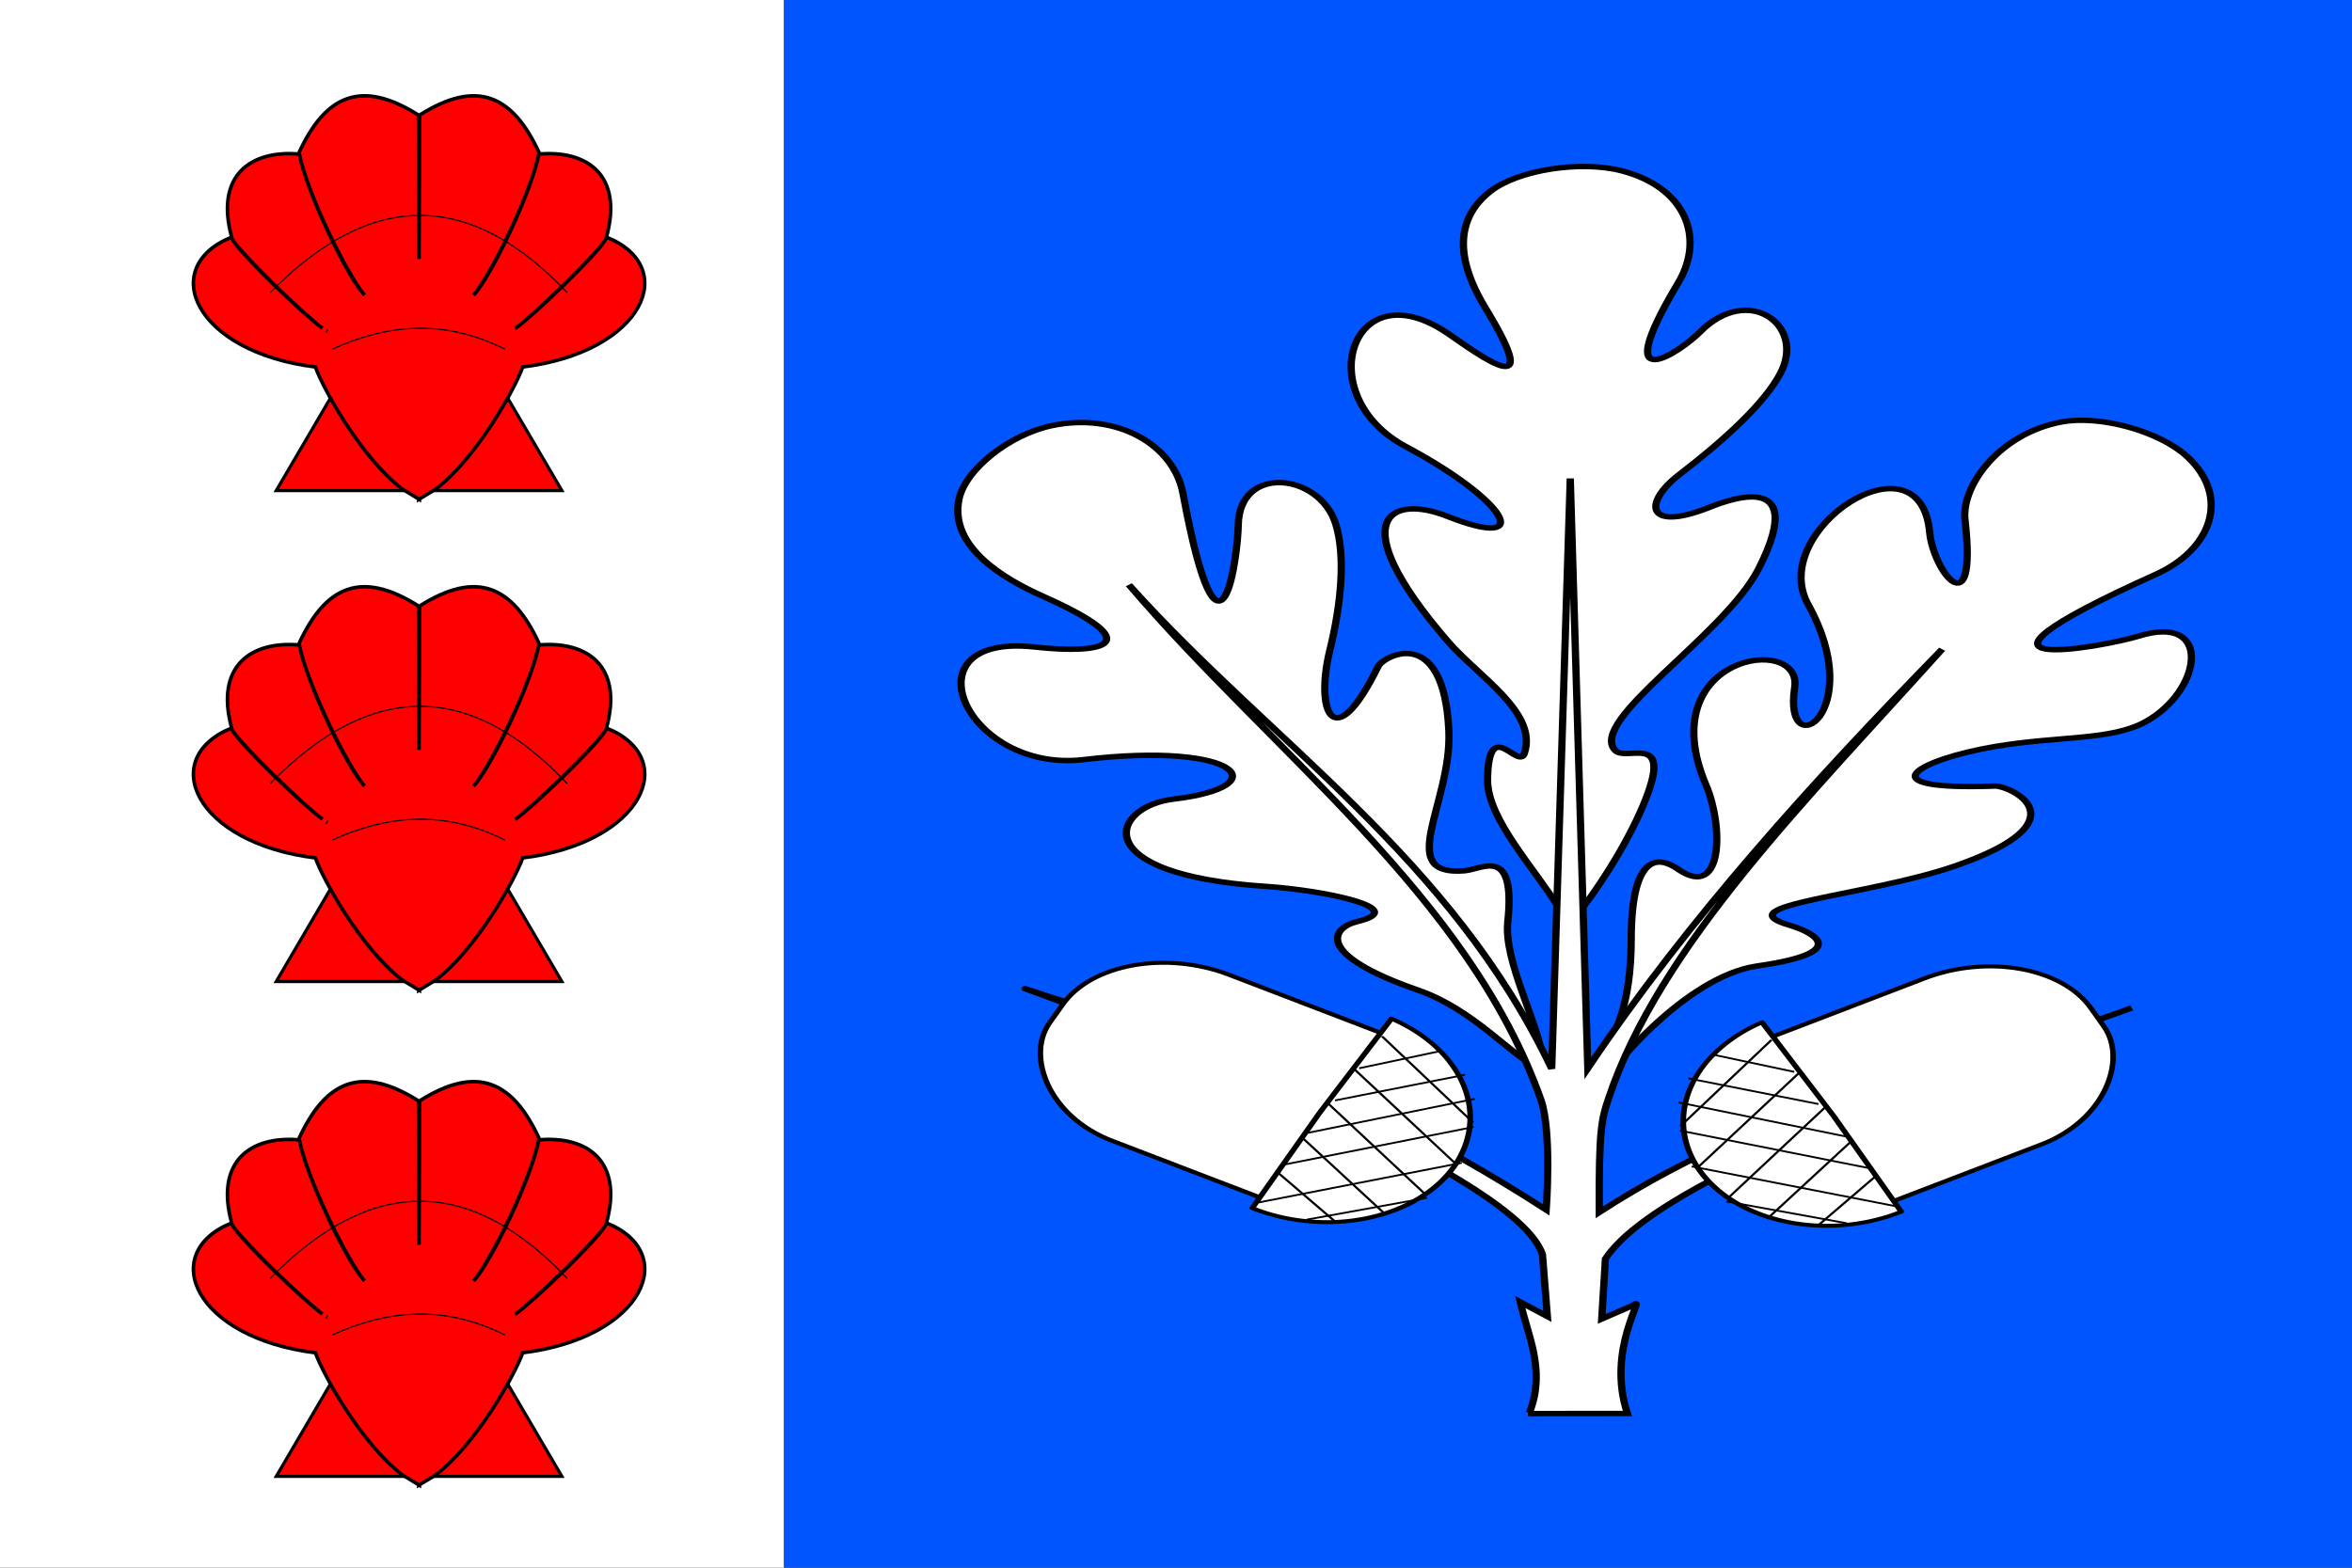
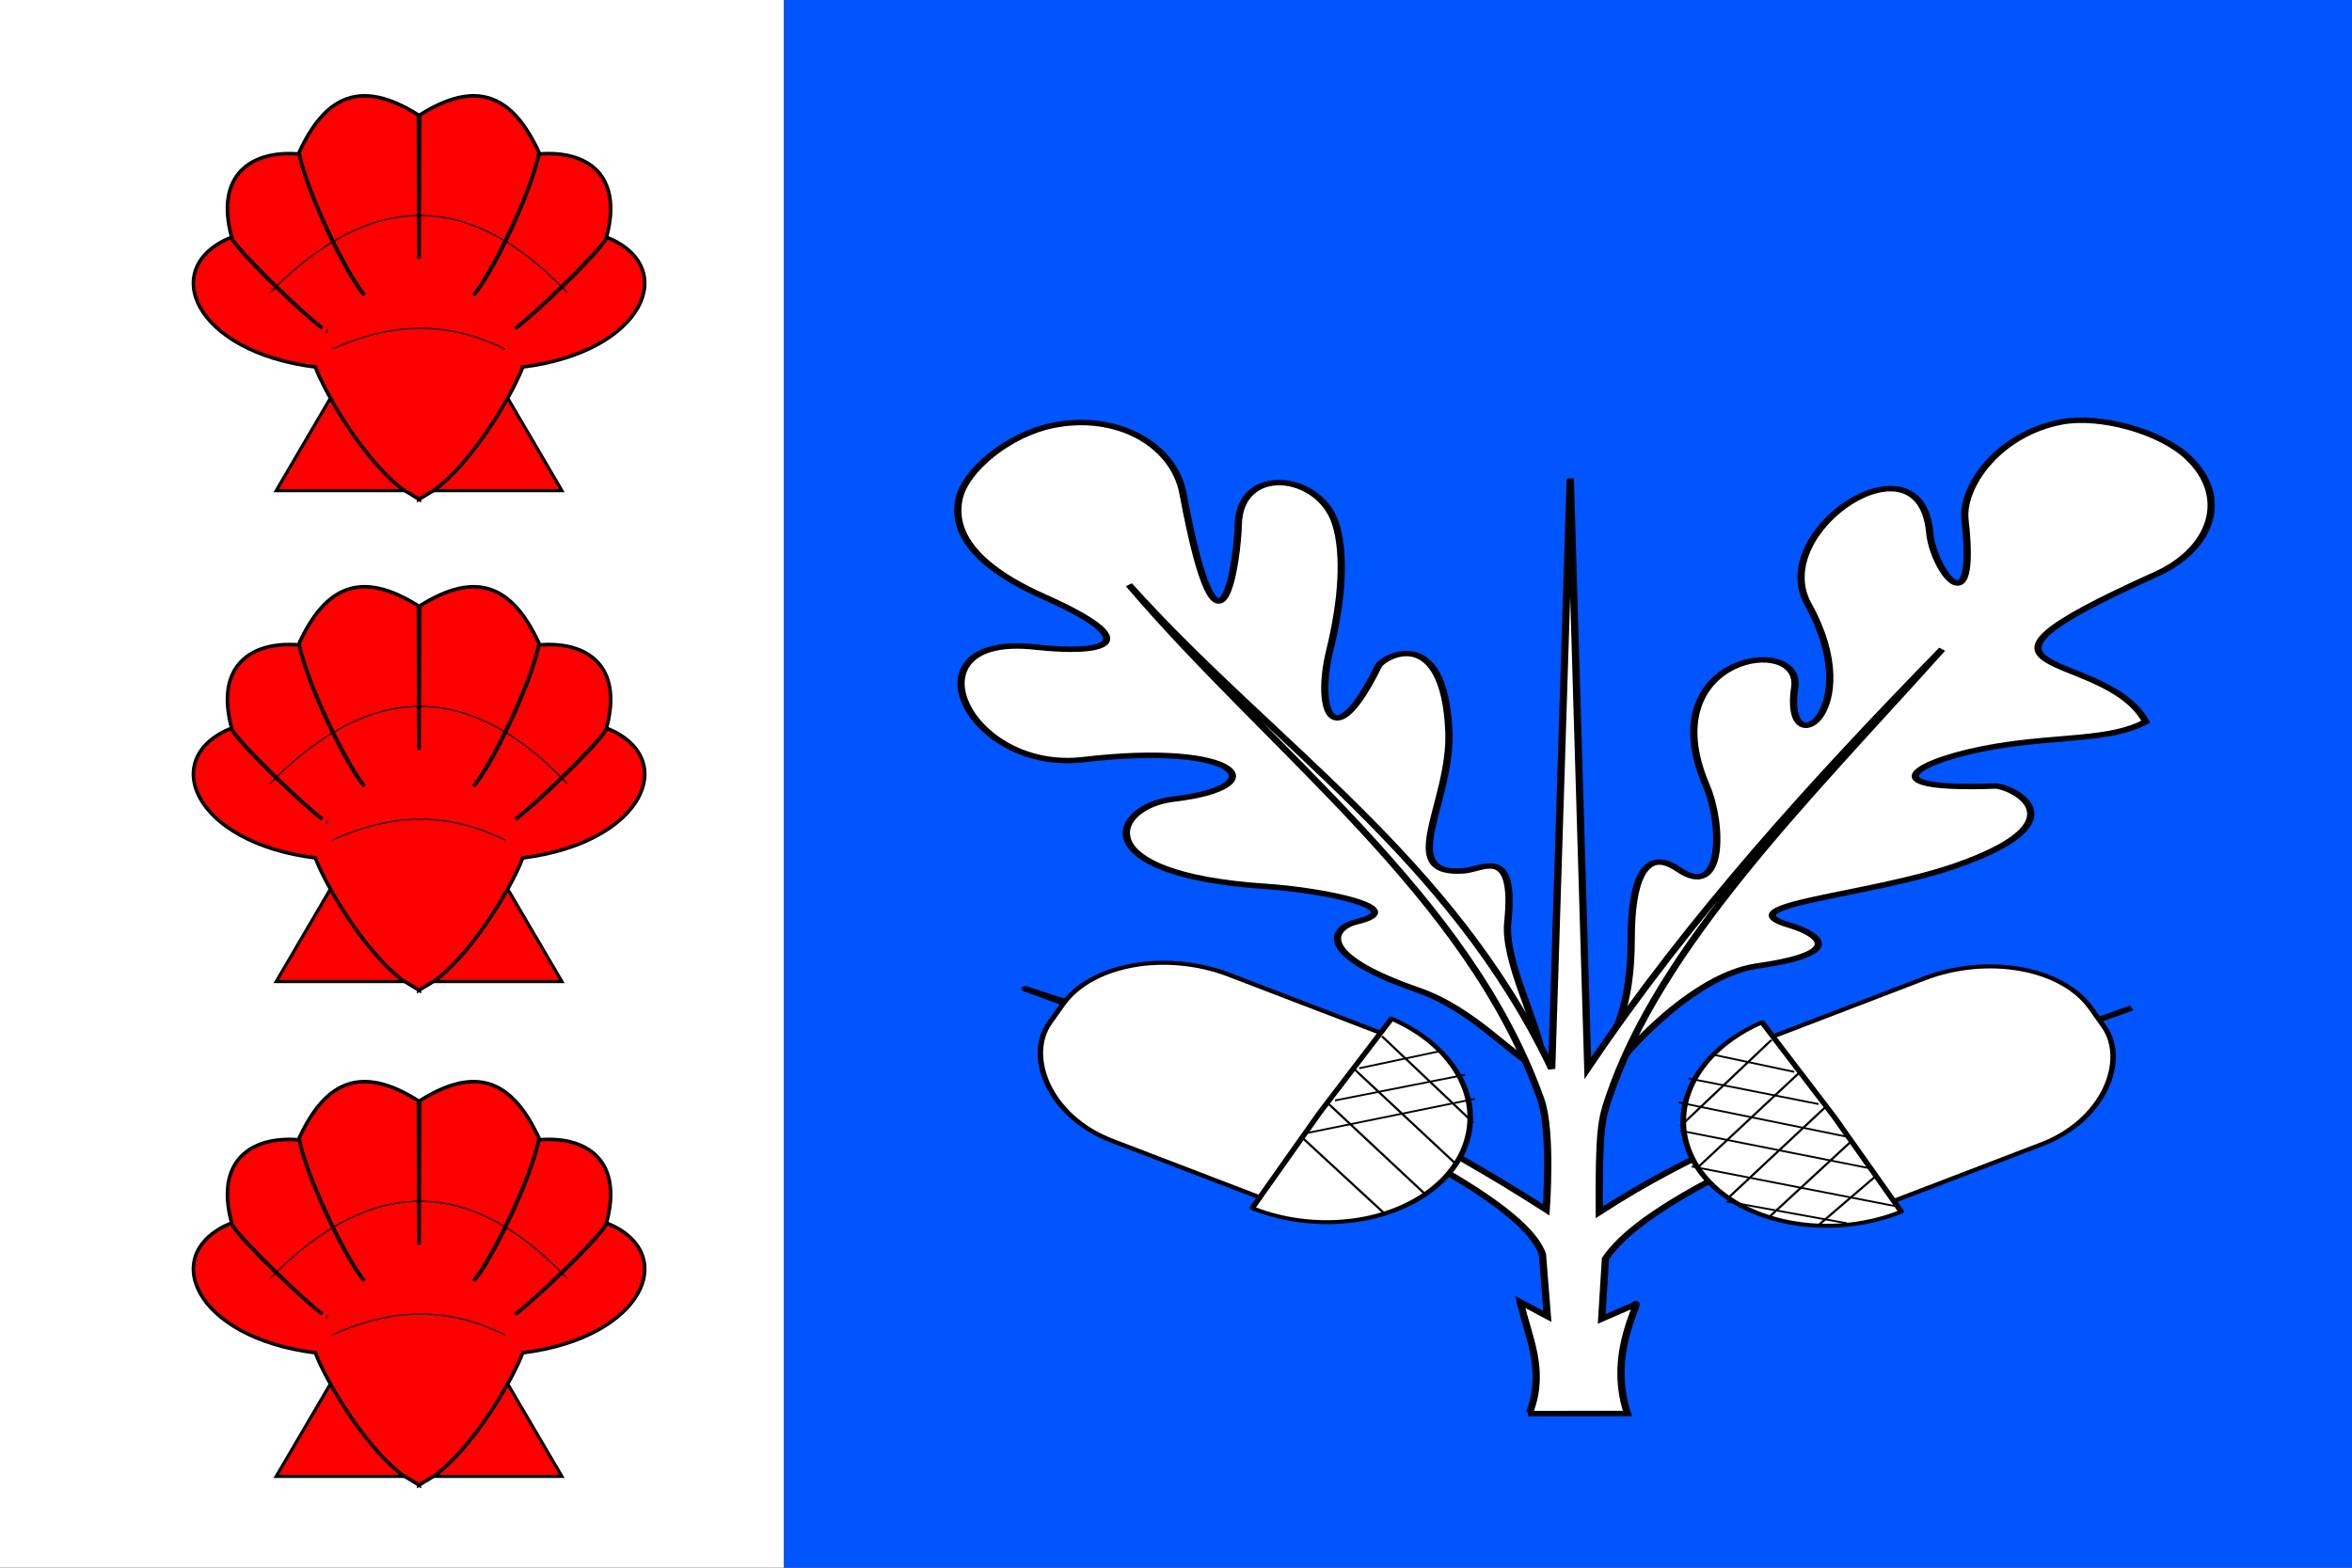
<svg xmlns="http://www.w3.org/2000/svg" xmlns:ns1="http://www.inkscape.org/namespaces/inkscape" xmlns:ns2="http://sodipodi.sourceforge.net/DTD/sodipodi-0.dtd" xmlns:xlink="http://www.w3.org/1999/xlink" width="600" height="400" id="svg2" ns1:label="Pozadí" ns2:version="0.32" ns1:version="0.45.1" version="1.0" ns2:docbase="F:\Heraldika\Obecní\Svitavy\Třebářov" ns2:docname="Třebářov_flag_CZ.svg" ns1:output_extension="org.inkscape.output.svg.inkscape">
  <rect width="100%" height="100%" fill="#333333" stroke="none" />
  <defs id="defs3565">
    <radialGradient r="300" fy="579.933" fx="858.042" cy="579.933" cx="858.042" gradientTransform="matrix(1.215,1.531577e-24,1.464684e-23,1.267,-839.192,-490.489)" gradientUnits="userSpaceOnUse" id="radialGradient3236" xlink:href="#linearGradient2893" ns1:collect="always" />
    <linearGradient id="linearGradient2955">
      <stop id="stop2965" offset="0" style="stop-color:white;stop-opacity:0;" />
      <stop id="stop2959" offset="1" style="stop-color:black;stop-opacity:0.646;" />
    </linearGradient>
    <linearGradient id="linearGradient2893">
      <stop id="stop2895" offset="0" style="stop-color:#ffffff;stop-opacity:0.314;" />
      <stop style="stop-color:#ffffff;stop-opacity:0.251;" offset="0.19" id="stop2897" />
      <stop id="stop2901" offset="0.6" style="stop-color:#6b6b6b;stop-opacity:0.125;" />
      <stop id="stop2899" offset="1" style="stop-color:#000000;stop-opacity:0.125;" />
    </linearGradient>
  </defs>
  <ns2:namedview id="base" pagecolor="#ffffff" bordercolor="#666666" borderopacity="1.0" ns1:pageopacity="0.0" ns1:pageshadow="2" ns1:zoom="0.49497475" ns1:cx="341.87182" ns1:cy="162.30396" ns1:document-units="px" ns1:current-layer="svg2" ns1:window-width="757" ns1:window-height="545" ns1:window-x="132" ns1:window-y="132" />
  <rect height="400" width="200" id="rect5" x="0" y="0" style="fill:#ffffff;fill-opacity:1" />
  <rect x="200" height="400" width="400" id="rect7" y="0" style="fill:#0055ff;fill-opacity:1" />
  <g id="g2515" transform="matrix(-0.301,0,0,-0.301,548.104,271.059)">
    <path id="path1900" d="M 1344.713,484.642 L 1465.536,690.857 L 1465.536,691.702 L 1465.781,691.295 L 1466.026,691.702 L 1466.026,690.857 L 1586.85,484.642 L 1466.026,484.642 L 1465.536,484.642 L 1344.713,484.642 z " style="fill:#ff0000;fill-opacity:1;fill-rule:evenodd;stroke:#000000;stroke-width:2.659;stroke-linecap:butt;stroke-linejoin:miter;stroke-miterlimit:4;stroke-dasharray:none;stroke-opacity:1" />
    <path ns2:nodetypes="cccccccccccccccccccscccsccccccccsc" id="path2264" d="M 1465.469,477.125 L 1465.469,477.5 L 1451.688,485.875 C 1416.883,512.363 1384.129,571.597 1377.938,589.438 C 1275.131,602.193 1244.266,674.094 1306.719,699.438 C 1306.836,698.801 1307.439,697.75 1308.375,696.406 C 1317.45,682.372 1368.055,633.624 1384.312,622.031 C 1368.553,633.574 1318.117,682.417 1308.375,696.406 C 1307.44,697.852 1306.906,698.934 1306.938,699.562 C 1292.597,752.256 1323.447,773.455 1364.188,769.938 C 1370.758,737.297 1403.86,667.61 1419.469,650.344 C 1404.209,668.875 1370.459,737.74 1364.062,771.219 C 1386.569,819.971 1416.754,833.643 1465.281,803 L 1465.781,681.04 L 1466.281,803 C 1514.808,833.643 1544.994,819.971 1567.5,771.219 C 1561.103,737.74 1527.322,668.875 1512.062,650.344 C 1527.671,667.61 1560.773,737.297 1567.344,769.938 C 1608.084,773.455 1638.965,752.256 1624.625,699.562 C 1624.648,699.102 1624.382,698.41 1623.875,697.5 C 1623.764,697.301 1623.603,697.062 1623.469,696.844 C 1614.577,683.566 1563.992,634.46 1547.656,622.312 C 1564.563,634.596 1615.309,683.562 1623.469,696.844 C 1623.62,697.069 1623.749,697.296 1623.875,697.5 C 1624.383,698.321 1624.729,698.985 1624.812,699.438 C 1687.265,674.094 1656.432,602.193 1553.625,589.438 C 1547.433,571.597 1514.679,512.363 1479.875,485.875 L 1466.094,477.5 L 1466.094,477.125 L 1465.781,477.312 L 1465.469,477.125 z M 1543.344,619.656 C 1543.632,619.746 1544.005,619.945 1544.438,620.188 C 1544.009,619.949 1543.655,619.772 1543.344,619.656 z " style="fill:#ff0000;fill-opacity:1;fill-rule:evenodd;stroke:#000000;stroke-width:3;stroke-linecap:butt;stroke-linejoin:miter;stroke-miterlimit:4;stroke-dasharray:none;stroke-opacity:1" />
    <path ns2:nodetypes="cc" id="path3686" d="M 1393.11,604.607 C 1445.509,630.696 1493.422,625.383 1539.126,604.607" style="fill:none;fill-rule:evenodd;stroke:#000000;stroke-width:1;stroke-linecap:butt;stroke-linejoin:miter;stroke-miterlimit:4;stroke-dasharray:none;stroke-opacity:1" />
    <path ns2:nodetypes="cc" id="path4573" d="M 1340.242,652.439 C 1420.803,737.812 1504.72,741.56 1591.994,652.439" style="fill:none;fill-rule:evenodd;stroke:#000000;stroke-width:1;stroke-linecap:butt;stroke-linejoin:miter;stroke-miterlimit:4;stroke-dasharray:none;stroke-opacity:1" />
  </g>
  <g style="fill:#ffffff;fill-opacity:1" id="layer2" ns1:label="Meubles" transform="matrix(0.616,0,0,0.462,219.391,24.573)">
-     <path style="fill:#ffffff;fill-opacity:1;fill-rule:evenodd;stroke:#000000;stroke-width:3;stroke-linecap:butt;stroke-linejoin:miter;stroke-miterlimit:4;stroke-dasharray:none;stroke-opacity:1" d="M 299.288,448.039 C 308.621,431.968 321.055,404.914 326.595,383.753 C 334.9,352.036 317.137,367.516 312.774,361.282 C 301.154,344.678 358.205,297.521 372.224,260.703 C 394.2,202.992 356,224.826 350.806,227.507 C 325.346,240.651 324.411,224.157 339.342,208.865 C 358.407,189.342 374.71,169.306 381.21,152.848 C 391.811,126.003 367.612,103.346 347.693,130.376 C 340.567,140.048 308.799,169.945 338.859,102.968 C 349.966,78.22 342.091,50.41 315.535,41.193 C 298.3,35.212 272.341,40.71 260.921,52.604 C 242.339,71.959 251.186,99.758 258.846,116.54 C 280.355,163.663 265.279,151.38 244.338,131.765 C 203.85,93.838 185.769,164.799 225.996,193.429 C 267.93,223.275 280.23,251.455 243.286,231.993 C 220.063,219.758 199.055,232.367 243.301,300.809 C 256.028,320.497 280.897,340.151 275.093,363.006 C 272.734,372.297 260.106,341.455 259.884,377.529 C 259.751,399.08 279.674,426.781 289.265,448.039 C 298.857,469.298 289.956,464.111 299.288,448.039 z " id="path10332" ns2:nodetypes="csssssssssssssssssss" />
    <path ns2:nodetypes="csssssssssssssssssss" id="path11219" d="M 282.495,530.543 C 280.994,512.019 266.533,477.744 268.26,455.939 C 271.625,413.443 257.879,426.896 250.315,427.729 C 221.071,430.948 245.156,390.087 243.858,350.625 C 241.887,290.683 216.619,309.343 214.593,314.827 C 195.565,366.333 188.6,338.336 194.545,306.052 C 199.487,279.215 201.034,253.386 196.986,236.16 C 190.383,208.063 156.984,203.243 156.639,236.818 C 156.482,252.087 149.531,332.399 133.75,219.343 C 130,192.478 106.429,174.328 79.359,181.903 C 61.79,186.82 43.604,206.142 41.007,222.425 C 36.782,248.921 59.905,266.71 75.768,276.126 C 120.312,302.566 100.922,308.336 72.534,304.167 C 17.646,296.106 43.862,373.99 92.638,366.318 C 156.964,356.2 173.49,381.238 129.871,388.133 C 103.944,392.231 92.715,429.761 168.095,436.352 C 191.45,438.394 228.888,448.435 205.824,455.822 C 195.39,459.164 187.794,473.619 231.223,493.703 C 253.868,504.175 270.011,530.099 280.412,536.334 C 300.415,548.325 283.995,549.067 282.495,530.543 z " style="fill:#ffffff;fill-opacity:1;fill-rule:evenodd;stroke:#000000;stroke-width:3;stroke-linecap:butt;stroke-linejoin:miter;stroke-miterlimit:4;stroke-dasharray:none;stroke-opacity:1" />
-     <path style="fill:#ffffff;fill-opacity:1;fill-rule:evenodd;stroke:#000000;stroke-width:3;stroke-linecap:butt;stroke-linejoin:miter;stroke-miterlimit:4;stroke-dasharray:none;stroke-opacity:1" d="M 312.837,537.111 C 308.854,541.006 341.453,486.044 371.523,480.311 C 413.397,472.328 392.375,460.713 385.283,457.951 C 356.455,446.725 417.91,441.598 453.724,424.973 C 508.123,399.72 475.882,380.649 470.043,380.928 C 415.197,383.554 438.241,366.196 470.28,359.045 C 496.913,353.1 518.178,355.835 532.45,345.374 C 555.728,328.311 560.591,285.313 529.554,298.123 C 515.439,303.949 438.803,322.73 536.688,263.999 C 559.948,250.043 567.437,221.252 549.88,199.299 C 538.485,185.052 513.591,175.868 497.588,179.845 C 471.549,186.316 456.034,215.493 457.605,233.873 C 462.813,294.789 444.426,261.939 442.98,240.824 C 439.097,184.141 375.597,239.666 392.6,280.516 C 417.624,340.633 382.084,370.304 387.081,326.427 C 390.46,296.758 327.319,308.362 350.385,380.462 C 357.531,402.8 357.566,444.16 338.918,426.95 C 331.873,420.448 319.43,415.424 319.375,465.625 C 319.294,538.895 291.762,534.075 306.918,533.283 L 312.837,537.111 z " id="path11221" ns2:nodetypes="csssssssssssssssssss" />
+     <path style="fill:#ffffff;fill-opacity:1;fill-rule:evenodd;stroke:#000000;stroke-width:3;stroke-linecap:butt;stroke-linejoin:miter;stroke-miterlimit:4;stroke-dasharray:none;stroke-opacity:1" d="M 312.837,537.111 C 308.854,541.006 341.453,486.044 371.523,480.311 C 413.397,472.328 392.375,460.713 385.283,457.951 C 356.455,446.725 417.91,441.598 453.724,424.973 C 508.123,399.72 475.882,380.649 470.043,380.928 C 415.197,383.554 438.241,366.196 470.28,359.045 C 496.913,353.1 518.178,355.835 532.45,345.374 C 515.439,303.949 438.803,322.73 536.688,263.999 C 559.948,250.043 567.437,221.252 549.88,199.299 C 538.485,185.052 513.591,175.868 497.588,179.845 C 471.549,186.316 456.034,215.493 457.605,233.873 C 462.813,294.789 444.426,261.939 442.98,240.824 C 439.097,184.141 375.597,239.666 392.6,280.516 C 417.624,340.633 382.084,370.304 387.081,326.427 C 390.46,296.758 327.319,308.362 350.385,380.462 C 357.531,402.8 357.566,444.16 338.918,426.95 C 331.873,420.448 319.43,415.424 319.375,465.625 C 319.294,538.895 291.762,534.075 306.918,533.283 L 312.837,537.111 z " id="path11221" ns2:nodetypes="csssssssssssssssssss" />
    <path style="fill:#ffffff;fill-opacity:1;fill-rule:nonzero;stroke:#000000;stroke-width:3;stroke-linecap:square;stroke-linejoin:miter;stroke-miterlimit:4;stroke-dasharray:none;stroke-opacity:1" d="M 278.127,727.5 L 317.812,727.447 C 308.825,691.785 325.83,661.254 320.316,667.634 L 307.159,675.231 L 308.705,641.972 C 321.703,616.059 368.053,578.819 526.644,503.459 C 453.284,539.415 381.958,550.95 306.146,616.338 C 305.96,570.91 307.092,564.974 309.987,553.458 C 331.215,469.005 391.654,389.234 448.136,305.384 C 394.844,378.14 343.725,453.07 301.402,536.795 L 294.137,211.042 L 286.451,537.092 C 244.5,419.845 170.509,357.522 111.353,269.77 C 170.755,362.883 252.068,441.39 281.979,554.164 C 286.579,571.507 284.18,614.966 284.18,614.966 C 189.187,533.57 131.09,521.03 68.367,492.861 C 64.215,490.996 269.931,587.442 282.612,639.605 L 284.655,673.848 L 273.421,665.868 C 276.648,684.766 283.743,702.916 277.661,725.537" id="rect6378" ns2:nodetypes="ccsccccscccccscssccc" />
    <g style="fill:#ffffff;fill-opacity:1" id="g13048">
      <rect style="fill:#ffffff;fill-opacity:1;fill-rule:nonzero;stroke:#000000;stroke-width:2.25;stroke-linecap:round;stroke-linejoin:round;stroke-miterlimit:4;stroke-dasharray:none;stroke-opacity:1" id="rect9321" width="182.54" height="103.663" x="-213.486" y="634.313" transform="matrix(-0.89,0.455,0.47,0.883,0,0)" ry="46.091" rx="53.291" />
      <g style="fill:#ffffff;fill-opacity:1" transform="matrix(-3.341,2.108,2.293,3.633,1703.635,-2406.927)" id="g9325">
        <path ns2:end="7.8593037" ns2:start="4.7487672" transform="matrix(0.8,-5.713104e-2,5.784799e-2,0.653,98.663,195.755)" d="M 697.385,388.029 A 19.927,21.221 0 0 1 696.554,430.456 L 696.66,409.235 z" ns2:ry="21.220703" ns2:rx="19.926758" ns2:cy="409.23535" ns2:cx="696.66016" id="path9327" style="fill:#ffffff;fill-opacity:1;fill-rule:nonzero;stroke:#000000;stroke-width:0.753;stroke-linecap:round;stroke-linejoin:round;stroke-miterlimit:4;stroke-dasharray:none;stroke-opacity:1" ns2:type="arc" />
        <path ns2:nodetypes="cc" style="fill:#ffffff;fill-opacity:1;fill-rule:evenodd;stroke:#000000;stroke-width:0.243px;stroke-linecap:butt;stroke-linejoin:miter;stroke-opacity:1" d="M 680.119,426.862 L 693.206,430.923" id="path9329" />
        <path ns2:nodetypes="cc" id="path9331" d="M 679.5,416.699 L 695.775,421.844" style="fill:#ffffff;fill-opacity:1;fill-rule:evenodd;stroke:#000000;stroke-width:0.243px;stroke-linecap:butt;stroke-linejoin:miter;stroke-opacity:1" />
        <path ns2:nodetypes="cc" id="path9333" d="M 679.5,421.699 L 695.276,426.699" style="fill:#ffffff;fill-opacity:1;fill-rule:evenodd;stroke:#000000;stroke-width:0.243px;stroke-linecap:butt;stroke-linejoin:miter;stroke-opacity:1" />
        <path ns2:nodetypes="cc" id="path9335" d="M 680.276,431.829 L 689.352,434.304" style="fill:#ffffff;fill-opacity:1;fill-rule:evenodd;stroke:#000000;stroke-width:0.243px;stroke-linecap:butt;stroke-linejoin:miter;stroke-opacity:1" />
        <path ns2:nodetypes="cc" id="path9337" d="M 679.5,411.699 L 694.004,416.389" style="fill:#ffffff;fill-opacity:1;fill-rule:evenodd;stroke:#000000;stroke-width:0.243px;stroke-linecap:butt;stroke-linejoin:miter;stroke-opacity:1" />
        <path ns2:nodetypes="cc" id="path9339" d="M 679.853,416.346 L 685.854,410.211" style="fill:#ffffff;fill-opacity:1;fill-rule:evenodd;stroke:#000000;stroke-width:0.243px;stroke-linecap:butt;stroke-linejoin:miter;stroke-opacity:1" />
        <path ns2:nodetypes="cc" id="path9341" d="M 680.112,421.087 L 689.724,411.605" style="fill:#ffffff;fill-opacity:1;fill-rule:evenodd;stroke:#000000;stroke-width:0.243px;stroke-linecap:butt;stroke-linejoin:miter;stroke-opacity:1" />
        <path ns2:nodetypes="cc" id="path9343" d="M 680.112,426.018 L 692.39,413.719" style="fill:#ffffff;fill-opacity:1;fill-rule:evenodd;stroke:#000000;stroke-width:0.243px;stroke-linecap:butt;stroke-linejoin:miter;stroke-opacity:1" />
        <path ns2:nodetypes="cc" id="path9345" d="M 680.5,430.57 L 694.37,416.849" style="fill:#ffffff;fill-opacity:1;fill-rule:evenodd;stroke:#000000;stroke-width:0.243px;stroke-linecap:butt;stroke-linejoin:miter;stroke-opacity:1" />
        <path ns2:nodetypes="cc" id="path9347" d="M 680.918,436.14 L 696.007,421.347" style="fill:#ffffff;fill-opacity:1;fill-rule:evenodd;stroke:#000000;stroke-width:0.243px;stroke-linecap:butt;stroke-linejoin:miter;stroke-opacity:1" />
        <path ns2:nodetypes="cc" id="path9349" d="M 686.5,435.5 L 695.535,426.947" style="fill:#ffffff;fill-opacity:1;fill-rule:evenodd;stroke:#000000;stroke-width:0.243px;stroke-linecap:butt;stroke-linejoin:miter;stroke-opacity:1" />
      </g>
    </g>
    <g style="fill:#ffffff;fill-opacity:1" id="g13064" transform="matrix(-1,0,0,1,593.647,-2)">
      <rect rx="53.291" ry="46.091" transform="matrix(-0.89,0.455,0.47,0.883,0,0)" y="634.313" x="-213.486" height="103.663" width="182.54" id="rect13066" style="fill:#ffffff;fill-opacity:1;fill-rule:nonzero;stroke:#000000;stroke-width:2.25;stroke-linecap:round;stroke-linejoin:round;stroke-miterlimit:4;stroke-dasharray:none;stroke-opacity:1" />
      <g id="g13068" transform="matrix(-3.341,2.108,2.293,3.633,1703.635,-2406.927)" style="fill:#ffffff;fill-opacity:1">
        <path ns2:type="arc" style="fill:#ffffff;fill-opacity:1;fill-rule:nonzero;stroke:#000000;stroke-width:0.753;stroke-linecap:round;stroke-linejoin:round;stroke-miterlimit:4;stroke-dasharray:none;stroke-opacity:1" id="path13070" ns2:cx="696.66016" ns2:cy="409.23535" ns2:rx="19.926758" ns2:ry="21.220703" d="M 697.385,388.029 A 19.927,21.221 0 0 1 696.554,430.456 L 696.66,409.235 z" transform="matrix(0.8,-5.713104e-2,5.784799e-2,0.653,98.663,195.755)" ns2:start="4.7487672" ns2:end="7.8593037" />
        <path id="path13072" d="M 680.119,426.862 L 693.206,430.923" style="fill:#ffffff;fill-opacity:1;fill-rule:evenodd;stroke:#000000;stroke-width:0.243px;stroke-linecap:butt;stroke-linejoin:miter;stroke-opacity:1" ns2:nodetypes="cc" />
        <path style="fill:#ffffff;fill-opacity:1;fill-rule:evenodd;stroke:#000000;stroke-width:0.243px;stroke-linecap:butt;stroke-linejoin:miter;stroke-opacity:1" d="M 679.5,416.699 L 695.775,421.844" id="path13074" ns2:nodetypes="cc" />
        <path style="fill:#ffffff;fill-opacity:1;fill-rule:evenodd;stroke:#000000;stroke-width:0.243px;stroke-linecap:butt;stroke-linejoin:miter;stroke-opacity:1" d="M 679.5,421.699 L 695.276,426.699" id="path13076" ns2:nodetypes="cc" />
-         <path style="fill:#ffffff;fill-opacity:1;fill-rule:evenodd;stroke:#000000;stroke-width:0.243px;stroke-linecap:butt;stroke-linejoin:miter;stroke-opacity:1" d="M 680.276,431.829 L 689.352,434.304" id="path13078" ns2:nodetypes="cc" />
        <path style="fill:#ffffff;fill-opacity:1;fill-rule:evenodd;stroke:#000000;stroke-width:0.243px;stroke-linecap:butt;stroke-linejoin:miter;stroke-opacity:1" d="M 679.5,411.699 L 694.004,416.389" id="path13080" ns2:nodetypes="cc" />
        <path style="fill:#ffffff;fill-opacity:1;fill-rule:evenodd;stroke:#000000;stroke-width:0.243px;stroke-linecap:butt;stroke-linejoin:miter;stroke-opacity:1" d="M 679.853,416.346 L 685.854,410.211" id="path13082" ns2:nodetypes="cc" />
        <path style="fill:#ffffff;fill-opacity:1;fill-rule:evenodd;stroke:#000000;stroke-width:0.243px;stroke-linecap:butt;stroke-linejoin:miter;stroke-opacity:1" d="M 680.112,421.087 L 689.724,411.605" id="path13084" ns2:nodetypes="cc" />
        <path style="fill:#ffffff;fill-opacity:1;fill-rule:evenodd;stroke:#000000;stroke-width:0.243px;stroke-linecap:butt;stroke-linejoin:miter;stroke-opacity:1" d="M 680.112,426.018 L 692.39,413.719" id="path13086" ns2:nodetypes="cc" />
-         <path style="fill:#ffffff;fill-opacity:1;fill-rule:evenodd;stroke:#000000;stroke-width:0.243px;stroke-linecap:butt;stroke-linejoin:miter;stroke-opacity:1" d="M 680.5,430.57 L 694.37,416.849" id="path13088" ns2:nodetypes="cc" />
-         <path style="fill:#ffffff;fill-opacity:1;fill-rule:evenodd;stroke:#000000;stroke-width:0.243px;stroke-linecap:butt;stroke-linejoin:miter;stroke-opacity:1" d="M 680.918,436.14 L 696.007,421.347" id="path13090" ns2:nodetypes="cc" />
-         <path style="fill:#ffffff;fill-opacity:1;fill-rule:evenodd;stroke:#000000;stroke-width:0.243px;stroke-linecap:butt;stroke-linejoin:miter;stroke-opacity:1" d="M 686.5,435.5 L 695.535,426.947" id="path13092" ns2:nodetypes="cc" />
      </g>
    </g>
  </g>
  <g id="layer3" ns1:label="Reflet final" style="fill:#ffffff;fill-opacity:1;display:inline" transform="matrix(0.462,0,0,0.462,-559.265,50.735)" />
  <g id="layer4" ns1:label="Contour final" style="fill:#ffffff;fill-opacity:1;display:inline" transform="matrix(0.462,0,0,0.462,-559.265,50.735)" />
  <g transform="matrix(-0.301,0,0,-0.301,548.104,396.318)" id="g2663">
    <path style="fill:#ff0000;fill-opacity:1;fill-rule:evenodd;stroke:#000000;stroke-width:2.659;stroke-linecap:butt;stroke-linejoin:miter;stroke-miterlimit:4;stroke-dasharray:none;stroke-opacity:1" d="M 1344.713,484.642 L 1465.536,690.857 L 1465.536,691.702 L 1465.781,691.295 L 1466.026,691.702 L 1466.026,690.857 L 1586.85,484.642 L 1466.026,484.642 L 1465.536,484.642 L 1344.713,484.642 z " id="path2665" />
    <path style="fill:#ff0000;fill-opacity:1;fill-rule:evenodd;stroke:#000000;stroke-width:3;stroke-linecap:butt;stroke-linejoin:miter;stroke-miterlimit:4;stroke-dasharray:none;stroke-opacity:1" d="M 1465.469,477.125 L 1465.469,477.5 L 1451.688,485.875 C 1416.883,512.363 1384.129,571.597 1377.938,589.438 C 1275.131,602.193 1244.266,674.094 1306.719,699.438 C 1306.836,698.801 1307.439,697.75 1308.375,696.406 C 1317.45,682.372 1368.055,633.624 1384.312,622.031 C 1368.553,633.574 1318.117,682.417 1308.375,696.406 C 1307.44,697.852 1306.906,698.934 1306.938,699.562 C 1292.597,752.256 1323.447,773.455 1364.188,769.938 C 1370.758,737.297 1403.86,667.61 1419.469,650.344 C 1404.209,668.875 1370.459,737.74 1364.062,771.219 C 1386.569,819.971 1416.754,833.643 1465.281,803 L 1465.781,681.04 L 1466.281,803 C 1514.808,833.643 1544.994,819.971 1567.5,771.219 C 1561.103,737.74 1527.322,668.875 1512.062,650.344 C 1527.671,667.61 1560.773,737.297 1567.344,769.938 C 1608.084,773.455 1638.965,752.256 1624.625,699.562 C 1624.648,699.102 1624.382,698.41 1623.875,697.5 C 1623.764,697.301 1623.603,697.062 1623.469,696.844 C 1614.577,683.566 1563.992,634.46 1547.656,622.312 C 1564.563,634.596 1615.309,683.562 1623.469,696.844 C 1623.62,697.069 1623.749,697.296 1623.875,697.5 C 1624.383,698.321 1624.729,698.985 1624.812,699.438 C 1687.265,674.094 1656.432,602.193 1553.625,589.438 C 1547.433,571.597 1514.679,512.363 1479.875,485.875 L 1466.094,477.5 L 1466.094,477.125 L 1465.781,477.312 L 1465.469,477.125 z M 1543.344,619.656 C 1543.632,619.746 1544.005,619.945 1544.438,620.188 C 1544.009,619.949 1543.655,619.772 1543.344,619.656 z " id="path2667" ns2:nodetypes="cccccccccccccccccccscccsccccccccsc" />
    <path style="fill:none;fill-rule:evenodd;stroke:#000000;stroke-width:1;stroke-linecap:butt;stroke-linejoin:miter;stroke-miterlimit:4;stroke-dasharray:none;stroke-opacity:1" d="M 1393.11,604.607 C 1445.509,630.696 1493.422,625.383 1539.126,604.607" id="path2669" ns2:nodetypes="cc" />
    <path style="fill:none;fill-rule:evenodd;stroke:#000000;stroke-width:1;stroke-linecap:butt;stroke-linejoin:miter;stroke-miterlimit:4;stroke-dasharray:none;stroke-opacity:1" d="M 1340.242,652.439 C 1420.803,737.812 1504.72,741.56 1591.994,652.439" id="path2671" ns2:nodetypes="cc" />
  </g>
  <g id="g2673" transform="matrix(-0.301,0,0,-0.301,548.104,522.587)">
    <path id="path2675" d="M 1344.713,484.642 L 1465.536,690.857 L 1465.536,691.702 L 1465.781,691.295 L 1466.026,691.702 L 1466.026,690.857 L 1586.85,484.642 L 1466.026,484.642 L 1465.536,484.642 L 1344.713,484.642 z " style="fill:#ff0000;fill-opacity:1;fill-rule:evenodd;stroke:#000000;stroke-width:2.659;stroke-linecap:butt;stroke-linejoin:miter;stroke-miterlimit:4;stroke-dasharray:none;stroke-opacity:1" />
    <path ns2:nodetypes="cccccccccccccccccccscccsccccccccsc" id="path2677" d="M 1465.469,477.125 L 1465.469,477.5 L 1451.688,485.875 C 1416.883,512.363 1384.129,571.597 1377.938,589.438 C 1275.131,602.193 1244.266,674.094 1306.719,699.438 C 1306.836,698.801 1307.439,697.75 1308.375,696.406 C 1317.45,682.372 1368.055,633.624 1384.312,622.031 C 1368.553,633.574 1318.117,682.417 1308.375,696.406 C 1307.44,697.852 1306.906,698.934 1306.938,699.562 C 1292.597,752.256 1323.447,773.455 1364.188,769.938 C 1370.758,737.297 1403.86,667.61 1419.469,650.344 C 1404.209,668.875 1370.459,737.74 1364.062,771.219 C 1386.569,819.971 1416.754,833.643 1465.281,803 L 1465.781,681.04 L 1466.281,803 C 1514.808,833.643 1544.994,819.971 1567.5,771.219 C 1561.103,737.74 1527.322,668.875 1512.062,650.344 C 1527.671,667.61 1560.773,737.297 1567.344,769.938 C 1608.084,773.455 1638.965,752.256 1624.625,699.562 C 1624.648,699.102 1624.382,698.41 1623.875,697.5 C 1623.764,697.301 1623.603,697.062 1623.469,696.844 C 1614.577,683.566 1563.992,634.46 1547.656,622.312 C 1564.563,634.596 1615.309,683.562 1623.469,696.844 C 1623.62,697.069 1623.749,697.296 1623.875,697.5 C 1624.383,698.321 1624.729,698.985 1624.812,699.438 C 1687.265,674.094 1656.432,602.193 1553.625,589.438 C 1547.433,571.597 1514.679,512.363 1479.875,485.875 L 1466.094,477.5 L 1466.094,477.125 L 1465.781,477.312 L 1465.469,477.125 z M 1543.344,619.656 C 1543.632,619.746 1544.005,619.945 1544.438,620.188 C 1544.009,619.949 1543.655,619.772 1543.344,619.656 z " style="fill:#ff0000;fill-opacity:1;fill-rule:evenodd;stroke:#000000;stroke-width:3;stroke-linecap:butt;stroke-linejoin:miter;stroke-miterlimit:4;stroke-dasharray:none;stroke-opacity:1" />
    <path ns2:nodetypes="cc" id="path2679" d="M 1393.11,604.607 C 1445.509,630.696 1493.422,625.383 1539.126,604.607" style="fill:none;fill-rule:evenodd;stroke:#000000;stroke-width:1;stroke-linecap:butt;stroke-linejoin:miter;stroke-miterlimit:4;stroke-dasharray:none;stroke-opacity:1" />
    <path ns2:nodetypes="cc" id="path2681" d="M 1340.242,652.439 C 1420.803,737.812 1504.72,741.56 1591.994,652.439" style="fill:none;fill-rule:evenodd;stroke:#000000;stroke-width:1;stroke-linecap:butt;stroke-linejoin:miter;stroke-miterlimit:4;stroke-dasharray:none;stroke-opacity:1" />
  </g>
</svg>